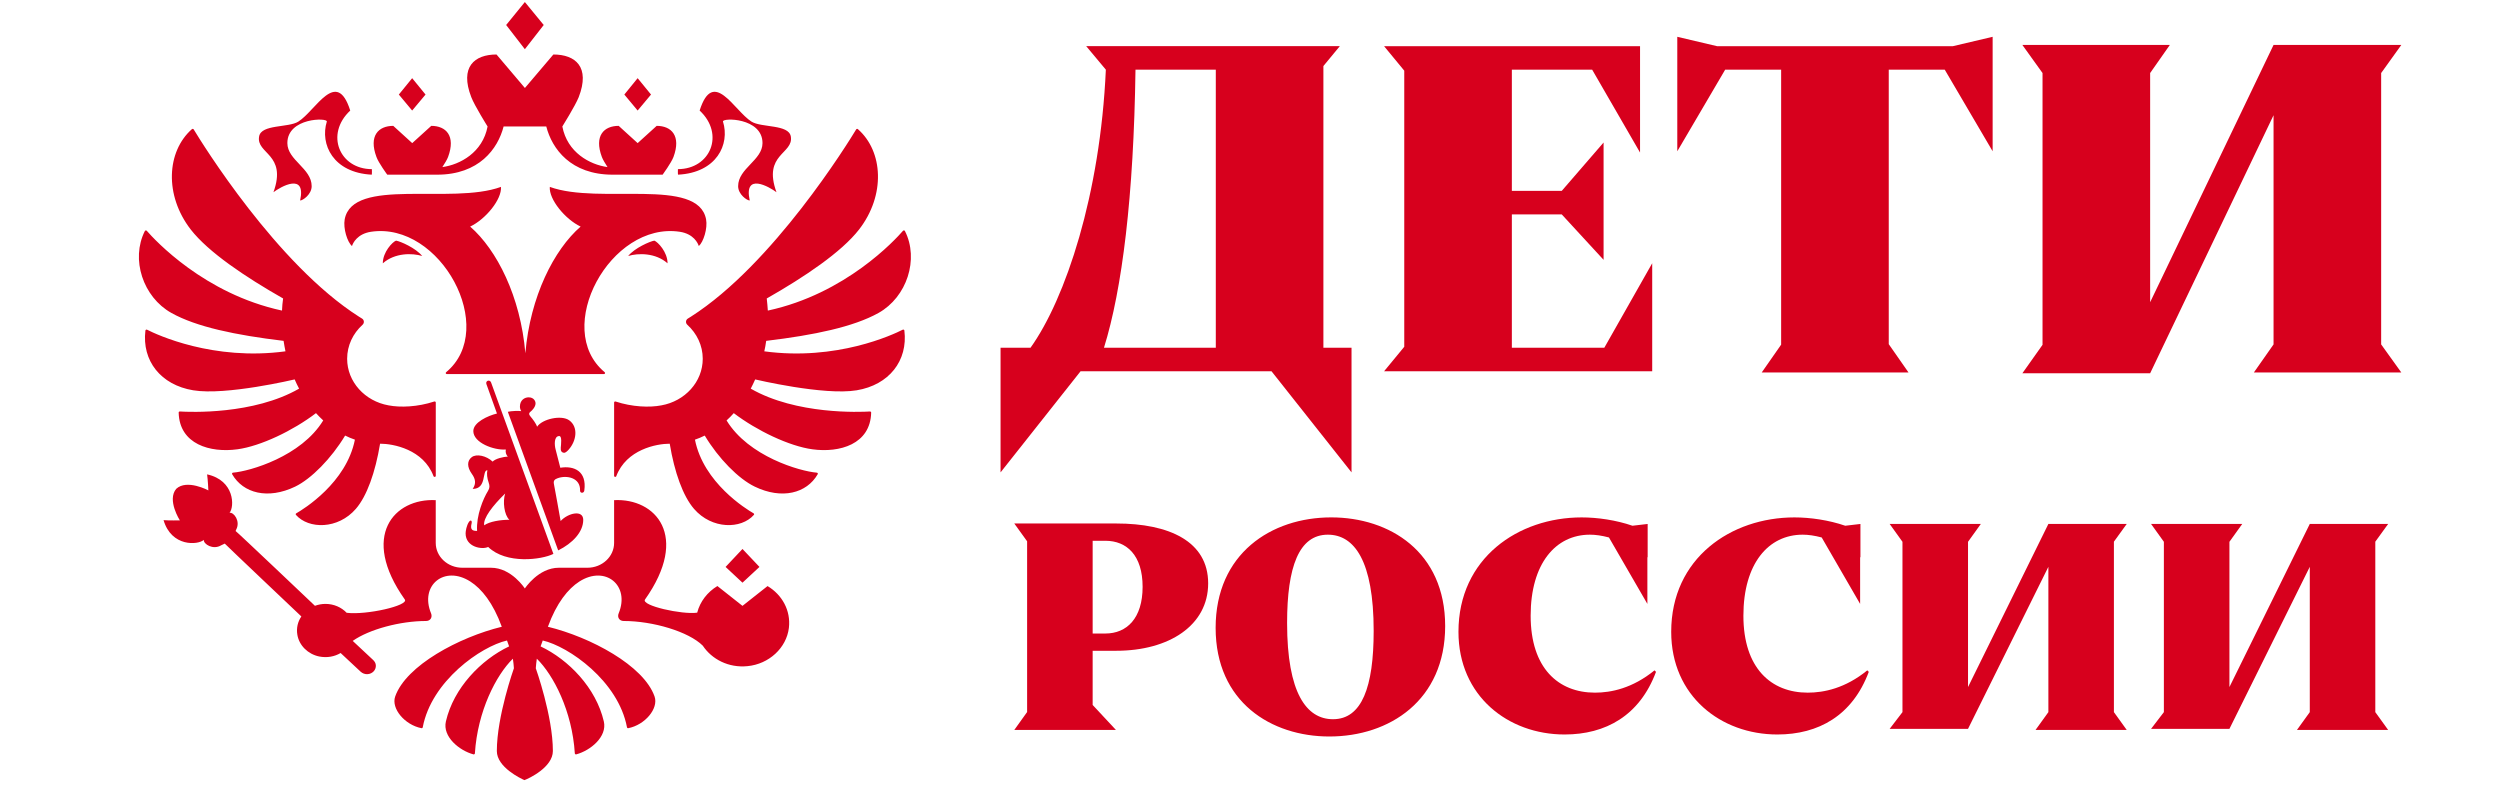
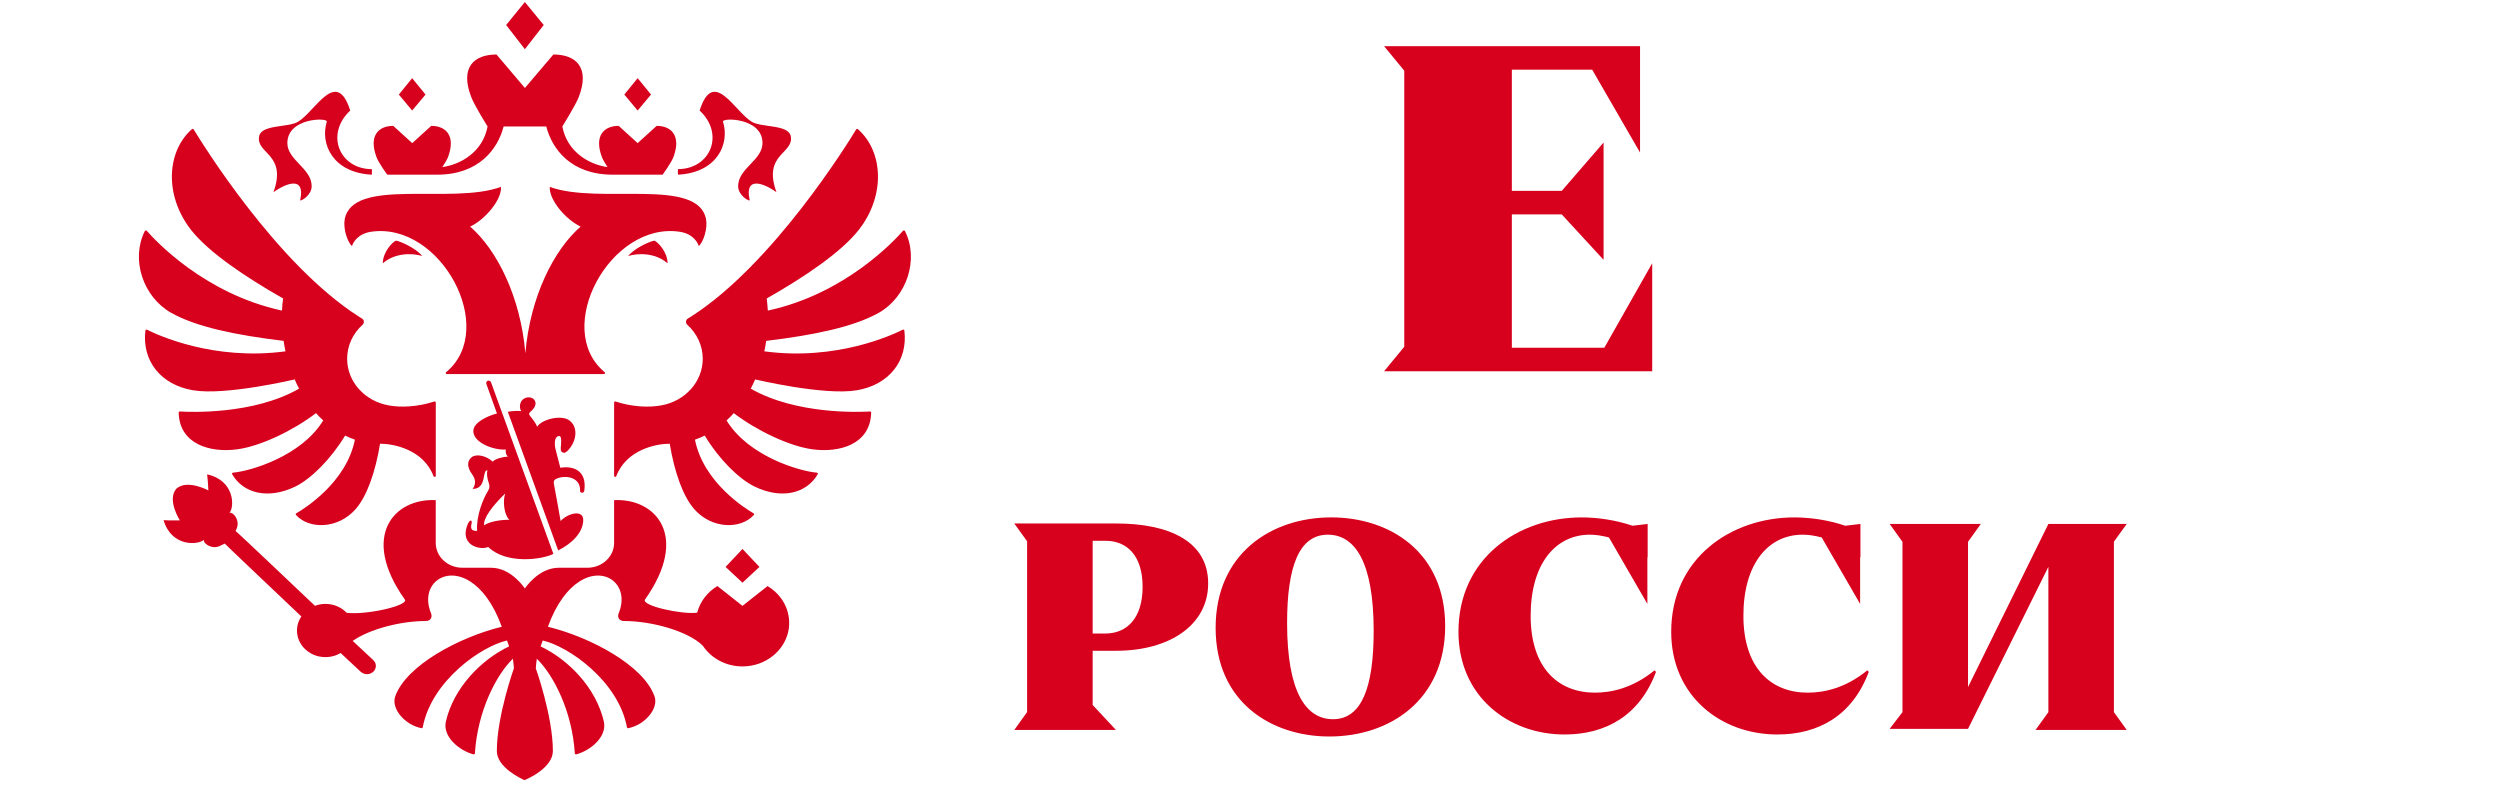
<svg xmlns="http://www.w3.org/2000/svg" version="1.1" id="Слой_1" x="0px" y="0px" width="162px" height="51px" viewBox="0 0 162 51" enable-background="new 0 0 162 51" xml:space="preserve">
  <g>
    <path fill-rule="evenodd" clip-rule="evenodd" fill="#D7001D" d="M31.376,34.04c-0.083-0.457,0.552-1.276,1.359-2.061   c-0.17,0.512-0.063,1.398,0.272,1.702C32.425,33.682,31.727,33.791,31.376,34.04z M31.518,24.886l0.685,1.91   c-0.587,0.142-1.532,0.572-1.532,1.138c0,0.757,1.335,1.254,2.108,1.194c-0.036,0.169,0.007,0.326,0.126,0.464   c-0.281,0-0.809,0.132-0.982,0.32c-0.409-0.383-1.052-0.521-1.354-0.288c-0.307,0.233-0.315,0.632,0.004,1.08   c0.225,0.311,0.307,0.618,0.056,0.977c0.933,0,0.587-1.21,0.953-1.21c-0.048,0.233-0.02,0.509,0.086,0.809   c0.07,0.2,0.07,0.343-0.048,0.535c-0.303,0.485-0.768,1.588-0.705,2.589c-0.303,0-0.461-0.075-0.354-0.493   c0.039-0.157-0.055-0.269-0.181-0.079c-0.142,0.213-0.209,0.576-0.209,0.729c0,0.892,1.061,1.072,1.462,0.882   c1.169,1.131,3.462,0.832,4.227,0.449l-4.039-11.111C31.738,24.57,31.446,24.669,31.518,24.886z M36.13,30.991   c0.579-0.217,1.489-0.044,1.458,0.796c-0.008,0.192,0.256,0.192,0.276-0.005c0.172-1.256-0.669-1.618-1.556-1.472   c-0.11-0.431-0.201-0.808-0.304-1.183c-0.083-0.304-0.109-0.871,0.236-0.871c0.189,0,0.115,0.528,0.098,0.758   c-0.019,0.2,0.056,0.318,0.217,0.326c0.099,0.003,0.225-0.126,0.299-0.209c0.509-0.574,0.627-1.465,0.032-1.895   c-0.497-0.362-1.741-0.095-2.083,0.417c-0.052-0.192-0.296-0.512-0.414-0.648c-0.118-0.139-0.146-0.229,0.012-0.347   c0.075-0.061,0.303-0.284,0.303-0.521c0-0.138-0.109-0.39-0.449-0.39c-0.264,0-0.563,0.186-0.563,0.598   c0,0.096,0.024,0.194,0.083,0.296c-0.168-0.026-0.63-0.015-0.867,0.044l3.262,8.981c0.934-0.461,1.624-1.193,1.624-1.978   c0-0.674-0.985-0.449-1.465,0.075c-0.154-0.851-0.287-1.636-0.438-2.416C35.852,31.133,35.958,31.055,36.13,30.991z M48.113,39.26   l-1.626-1.285c-0.646,0.391-1.123,1.005-1.309,1.726c-0.98,0.138-3.646-0.456-3.383-0.85c2.919-4.125,0.686-6.579-2.001-6.441v2.77   c0,0.891-0.776,1.61-1.73,1.61h-1.851c-1.332,0-2.203,1.344-2.203,1.344s-0.862-1.344-2.194-1.344h-1.855   c-0.953,0-1.725-0.72-1.725-1.61v-2.77c-2.687-0.138-4.925,2.316-2.002,6.441c0.26,0.389-2.481,1.016-3.77,0.858   c-0.339-0.354-0.827-0.576-1.375-0.576c-0.232,0-0.461,0.044-0.681,0.123c0,0-5.05-4.798-5.141-4.846l0.039-0.095   c0.288-0.539-0.15-1.131-0.429-1.087c0.323-0.391,0.334-2.096-1.457-2.489c0.051,0.343,0.082,1.039,0.082,1.039   s-1.387-0.748-2.083-0.102c-0.611,0.726,0.236,2.044,0.236,2.044s-0.709,0.017-1.056-0.015c0.512,1.745,2.233,1.618,2.607,1.279   c-0.023,0.275,0.599,0.67,1.127,0.351l0.232-0.11c0.039,0.056,4.963,4.721,4.963,4.721c-0.228,0.333-0.334,0.747-0.259,1.189   c0.114,0.688,0.686,1.256,1.414,1.405c0.516,0.103,1.001,0.005,1.39-0.225l1.3,1.214c0.118,0.104,0.276,0.169,0.449,0.157   c0.319-0.024,0.556-0.28,0.532-0.579c-0.008-0.135-0.08-0.248-0.17-0.336l-1.328-1.241c1.075-0.755,3.085-1.29,4.751-1.29   c0.292,0,0.425-0.249,0.327-0.493c-0.753-1.82,0.866-3.14,2.545-2.063c0.733,0.468,1.477,1.39,2.037,2.93   c-2.753,0.671-6.208,2.509-6.909,4.522c-0.268,0.775,0.618,1.836,1.701,2.049c0.02,0.004,0.036,0,0.055-0.008   c0.015-0.011,0.027-0.032,0.031-0.047c0.564-3.006,3.781-5.244,5.46-5.626l0.137,0.382c-1.823,0.867-3.593,2.691-4.096,4.861   c-0.232,0.992,0.874,1.892,1.785,2.136c0.047,0.011,0.09-0.021,0.094-0.066c0.174-2.744,1.379-5.074,2.461-6.134   c0.033,0.204,0.052,0.413,0.067,0.621c0,0-1.106,3.101-1.106,5.362c0,1.052,1.555,1.783,1.787,1.886   c0.288-0.103,1.844-0.834,1.844-1.886c0-2.262-1.107-5.362-1.107-5.362c0.016-0.208,0.036-0.417,0.067-0.621   c1.08,1.06,2.289,3.388,2.462,6.134c0.004,0.045,0.048,0.077,0.091,0.066c0.917-0.244,2.021-1.144,1.788-2.136   c-0.505-2.17-2.273-3.994-4.097-4.861l0.139-0.382c1.677,0.382,4.896,2.62,5.459,5.626c0.004,0.015,0.016,0.036,0.032,0.047   c0.015,0.008,0.035,0.012,0.055,0.008c1.08-0.213,1.97-1.273,1.702-2.049c-0.701-2.014-4.161-3.852-6.913-4.522   c0.559-1.54,1.307-2.462,2.037-2.93c1.681-1.076,3.301,0.243,2.548,2.063c-0.102,0.244,0.036,0.493,0.328,0.493   c1.886,0,4.207,0.686,5.124,1.6c0.588,0.883,1.674,1.449,2.896,1.326c1.392-0.133,2.526-1.181,2.683-2.478   c0.134-1.138-0.449-2.153-1.383-2.711L48.113,39.26L48.113,39.26z M19.094,24.586c0.086,0.205,0.185,0.401,0.287,0.598   c-2.95,1.698-7.094,1.521-7.724,1.48c-0.044-0.004-0.079,0.031-0.079,0.071c0.047,2.057,2.044,2.62,3.805,2.38   c1.505-0.204,3.608-1.21,5.093-2.344c0.146,0.165,0.308,0.322,0.469,0.473c-1.422,2.336-4.758,3.296-5.845,3.384   c-0.051,0.004-0.083,0.059-0.055,0.103c0.712,1.237,2.32,1.65,4.081,0.803c1.044-0.504,2.344-1.823,3.238-3.309   c0.204,0.103,0.417,0.189,0.634,0.265c-0.552,2.792-3.317,4.498-3.801,4.774c-0.02,0.012-0.031,0.026-0.035,0.047   c0,0.02,0.004,0.044,0.015,0.055c0.823,0.931,2.722,0.949,3.884-0.394c0.714-0.827,1.261-2.362,1.568-4.22   c0.86,0,2.813,0.371,3.463,2.104c0.031,0.075,0.146,0.057,0.146-0.02v-4.754c0-0.048-0.052-0.079-0.099-0.063   c-1.076,0.354-2.194,0.398-2.966,0.248c-1.524-0.272-2.678-1.521-2.678-3.019c0-0.866,0.381-1.642,0.996-2.201   c0.13-0.118,0.114-0.319-0.04-0.409l-0.197-0.122c-5.326-3.396-10.179-11.263-10.703-12.13c-0.023-0.039-0.083-0.046-0.118-0.015   c-1.634,1.446-1.792,4.278-0.075,6.5c1.142,1.469,3.537,3.076,5.987,4.47c-0.036,0.26-0.063,0.521-0.071,0.785   c-5.046-1.087-8.245-4.578-8.761-5.167c-0.031-0.041-0.102-0.033-0.126,0.01c-0.929,1.829-0.122,4.283,1.721,5.311   c1.612,0.901,4.148,1.435,7.268,1.808c0.035,0.226,0.075,0.454,0.122,0.678c-4.68,0.634-8.339-1.08-8.965-1.399   c-0.048-0.027-0.103,0.004-0.111,0.055c-0.236,1.953,0.993,3.521,3.096,3.869C14.631,25.645,19.094,24.586,19.094,24.586z    M58.497,21.364c-0.622,0.319-4.282,2.037-8.97,1.402c0.052-0.225,0.09-0.453,0.122-0.678c3.124-0.374,5.657-0.907,7.277-1.808   c1.839-1.028,2.642-3.481,1.713-5.311c-0.023-0.047-0.086-0.051-0.123-0.015c-0.507,0.586-3.714,4.085-8.76,5.172   c-0.017-0.26-0.041-0.524-0.071-0.785c2.449-1.394,4.841-3.001,5.983-4.47c1.722-2.222,1.564-5.059-0.074-6.5   c-0.016-0.016-0.04-0.024-0.063-0.02c-0.02,0.004-0.043,0.016-0.051,0.035c-0.521,0.859-5.374,8.73-10.703,12.13l-0.197,0.122   c-0.154,0.09-0.17,0.291-0.04,0.409c0.613,0.559,0.997,1.335,0.997,2.201c0,1.498-1.154,2.747-2.679,3.019   c-0.771,0.15-1.891,0.106-2.966-0.248c-0.047-0.017-0.098,0.015-0.098,0.063v4.754c0,0.076,0.114,0.095,0.141,0.02   c0.654-1.732,2.608-2.104,3.463-2.104c0.307,1.857,0.859,3.393,1.572,4.22c1.162,1.343,3.061,1.324,3.879,0.394   c0.016-0.011,0.024-0.035,0.016-0.055c-0.004-0.021-0.016-0.035-0.032-0.047c-0.484-0.276-3.249-1.982-3.801-4.774   c0.217-0.075,0.43-0.162,0.635-0.265c0.89,1.485,2.19,2.805,3.242,3.309c1.753,0.848,3.363,0.435,4.076-0.803   c0.029-0.044-0.003-0.099-0.059-0.103c-1.087-0.088-4.423-1.048-5.845-3.384c0.165-0.15,0.322-0.308,0.467-0.473   c1.491,1.134,3.594,2.14,5.098,2.344c1.76,0.24,3.758-0.323,3.805-2.38c0-0.04-0.035-0.075-0.083-0.071   c-0.623,0.038-4.766,0.218-7.72-1.48c0.102-0.197,0.196-0.394,0.287-0.598c0,0,4.463,1.059,6.576,0.705   c2.099-0.347,3.331-1.919,3.092-3.873C58.599,21.372,58.544,21.341,58.497,21.364z M25.094,11.319h3.23   c2.718,0,3.939-1.674,4.31-3.124h2.765c0.371,1.449,1.587,3.124,4.305,3.124h3.235c0,0,0.563-0.773,0.704-1.15   c0.508-1.375-0.141-2.013-1.09-2.013l-1.233,1.118l-1.229-1.118c-0.952,0-1.603,0.638-1.091,2.013   c0.063,0.173,0.221,0.429,0.367,0.658c-1.146-0.157-2.608-0.945-2.927-2.631c0,0,0.843-1.352,1.06-1.899   c0.761-1.962-0.212-2.766-1.642-2.766l-1.844,2.17l-1.84-2.17c-1.426,0-2.399,0.8-1.634,2.766c0.208,0.547,1.055,1.899,1.055,1.899   c-0.318,1.686-1.784,2.474-2.93,2.631c0.15-0.229,0.307-0.485,0.371-0.658c0.508-1.375-0.142-2.013-1.091-2.013l-1.233,1.118   l-1.229-1.118c-0.954,0-1.603,0.638-1.09,2.013C24.525,10.546,25.094,11.319,25.094,11.319z M27.575,6.127l-0.867-1.061   l-0.863,1.061l0.863,1.036L27.575,6.127z M49.213,36.737l-1.1-1.164l-1.095,1.164l1.095,1.021L49.213,36.737z M42.186,6.127   l-0.867-1.061l-0.862,1.061l0.862,1.036L42.186,6.127z M35.233,1.62l-1.222-1.488L32.799,1.62l1.212,1.568L35.233,1.62z    M24.806,17.063c0.784-0.69,1.91-0.671,2.552-0.474c-0.421-0.52-1.406-0.948-1.694-0.996C25.44,15.672,24.806,16.325,24.806,17.063   z M17.719,12.457c0.453-0.346,2.134-1.315,1.729,0.536c0.173,0,0.748-0.394,0.748-0.929c0-1.155-1.575-1.683-1.575-2.793   c0-1.659,2.639-1.655,2.556-1.391c-0.453,1.474,0.414,3.313,2.912,3.439c0.02-0.028,0.008-0.359,0.008-0.359   c-2.092,0-3.049-2.26-1.402-3.797c-0.887-2.789-2.229,0-3.364,0.717c-0.638,0.406-2.403,0.162-2.54,0.961   C16.584,9.983,18.622,9.964,17.719,12.457z M46.85,7.88c-0.08-0.264,2.56-0.268,2.56,1.391c0,1.111-1.579,1.639-1.579,2.793   c0,0.535,0.575,0.929,0.752,0.929c-0.406-1.851,1.276-0.882,1.733-0.536c-0.907-2.493,1.127-2.474,0.929-3.616   c-0.142-0.799-1.905-0.555-2.549-0.961c-1.134-0.717-2.474-3.505-3.359-0.717c1.65,1.537,0.689,3.797-1.407,3.797   c0,0-0.012,0.332,0.008,0.359C46.436,11.193,47.31,9.354,46.85,7.88z M45.754,14.214c-0.517-2.761-6.909-0.929-10.127-2.103   c-0.063,0.803,0.989,2.092,1.997,2.572c-1.722,1.498-3.266,4.518-3.581,8.209c-0.312-3.691-1.855-6.711-3.577-8.209   c1.009-0.479,2.061-1.769,1.997-2.572c-3.218,1.174-9.612-0.658-10.127,2.103c-0.106,0.584,0.169,1.474,0.473,1.73   c0.056-0.186,0.339-0.789,1.229-0.925c4.506-0.682,8.269,6.282,4.873,9.099c-0.056,0.043-0.024,0.122,0.047,0.122h10.179   c0.066,0,0.097-0.079,0.046-0.122c-3.4-2.816,0.367-9.78,4.87-9.099c0.894,0.137,1.174,0.74,1.229,0.925   C45.581,15.688,45.864,14.798,45.754,14.214z M43.257,17.063c-0.78-0.69-1.906-0.671-2.553-0.474   c0.426-0.52,1.407-0.948,1.698-0.996C42.623,15.676,43.257,16.325,43.257,17.063z" />
  </g>
  <g>
-     <path fill-rule="evenodd" clip-rule="evenodd" fill="#D7001D" d="M71.537,22.534c1.182-3.793,1.929-9.84,2.043-18.019h5.204v18.019   H71.537z M85.756,22.534V4.279l1.064-1.288H70.386l1.273,1.524c-0.362,8.083-2.608,14.839-4.881,18.019h-1.942v8.076l5.185-6.552   h12.373l5.185,6.552v-8.076H85.756z" />
    <polygon fill-rule="evenodd" clip-rule="evenodd" fill="#D7001D" points="103.959,22.534 97.968,22.534 97.968,13.895    101.203,13.895 103.912,16.838 103.912,9.235 101.203,12.367 97.968,12.367 97.968,4.516 103.173,4.516 106.275,9.885    106.275,2.992 89.688,2.992 90.996,4.579 90.996,22.471 89.688,24.059 107.063,24.059 107.063,17.058  " />
-     <polygon fill-rule="evenodd" clip-rule="evenodd" fill="#D7001D" points="126.548,2.992 111.264,2.992 108.688,2.385    108.688,9.802 111.79,4.516 115.418,4.516 115.418,22.333 114.159,24.137 123.672,24.137 122.391,22.301 122.391,4.516    126.02,4.516 129.123,9.802 129.123,2.385  " />
-     <polygon fill-rule="evenodd" clip-rule="evenodd" fill="#D7001D" points="154.299,4.733 155.605,2.913 147.326,2.913    139.329,19.584 139.329,4.733 140.605,2.913 131.05,2.913 132.356,4.733 132.356,22.345 131.05,24.188 139.329,24.188    147.326,7.467 147.326,22.318 146.05,24.137 155.605,24.137 154.299,22.318  " />
    <path fill-rule="evenodd" clip-rule="evenodd" fill="#D7001D" d="M71.627,41.052h-0.823v-6.01h0.823   c1.39,0,2.414,0.944,2.414,2.984C74.041,40.067,73.017,41.052,71.627,41.052z M72.331,33.922h-6.605l0.831,1.154v11.064   L65.726,47.3h6.586l-1.508-1.618V42.17h1.527c3.424,0,5.958-1.646,5.958-4.368C78.289,35.076,75.755,33.922,72.331,33.922z" />
    <path fill-rule="evenodd" clip-rule="evenodd" fill="#D7001D" d="M86.379,46.605c-1.713,0-2.975-1.682-2.975-6.235   c0-3.647,0.769-5.723,2.64-5.723c1.71,0,2.97,1.681,2.97,6.235C89.014,44.525,88.246,46.605,86.379,46.605z M86.262,33.527   c-3.881,0-7.489,2.345-7.489,7.157c0,4.815,3.608,7.041,7.37,7.041c3.896,0,7.504-2.344,7.504-7.158   C93.646,35.754,90.039,33.527,86.262,33.527z" />
    <path fill-rule="evenodd" clip-rule="evenodd" fill="#D7001D" d="M107.213,43.439c-1.431,1.165-2.816,1.445-3.859,1.445   c-2.375,0-4.168-1.588-4.168-4.986c0-3.38,1.618-5.251,3.841-5.251c0.365,0,0.772,0.059,1.233,0.181l2.49,4.305v-3.036   c0,0.02,0.018,0.02,0.018,0.02v-2.164l-0.985,0.115c-1.059-0.365-2.256-0.54-3.296-0.54c-4.09,0-7.979,2.628-7.979,7.414   c0,4.156,3.213,6.653,6.877,6.653c2.661,0,4.865-1.221,5.924-4.058L107.213,43.439z" />
    <path fill-rule="evenodd" clip-rule="evenodd" fill="#D7001D" d="M121.001,43.439c-1.43,1.165-2.816,1.445-3.861,1.445   c-2.375,0-4.168-1.588-4.168-4.986c0-3.38,1.62-5.251,3.841-5.251c0.367,0,0.772,0.059,1.233,0.181l2.49,4.305v-3.036   c0,0.02,0.02,0.02,0.02,0.02v-2.164l-0.984,0.115c-1.061-0.365-2.259-0.54-3.297-0.54c-4.091,0-7.981,2.628-7.981,7.414   c0,4.156,3.215,6.653,6.877,6.653c2.663,0,4.865-1.221,5.926-4.058L121.001,43.439z" />
    <polygon fill-rule="evenodd" clip-rule="evenodd" fill="#D7001D" points="136.981,35.101 137.812,33.952 132.735,33.952    127.528,44.521 127.528,35.108 128.358,33.952 122.45,33.952 123.28,35.108 123.28,46.146 122.45,47.229 127.528,47.229    132.735,36.73 132.735,46.146 131.903,47.3 137.812,47.3 136.981,46.146  " />
-     <polygon fill-rule="evenodd" clip-rule="evenodd" fill="#D7001D" points="153.92,35.101 154.752,33.952 149.674,33.952    144.467,44.521 144.467,35.108 145.297,33.952 139.389,33.952 140.219,35.108 140.219,46.146 139.389,47.229 144.467,47.229    149.674,36.73 149.674,46.146 148.842,47.3 154.752,47.3 153.92,46.146  " />
  </g>
</svg>